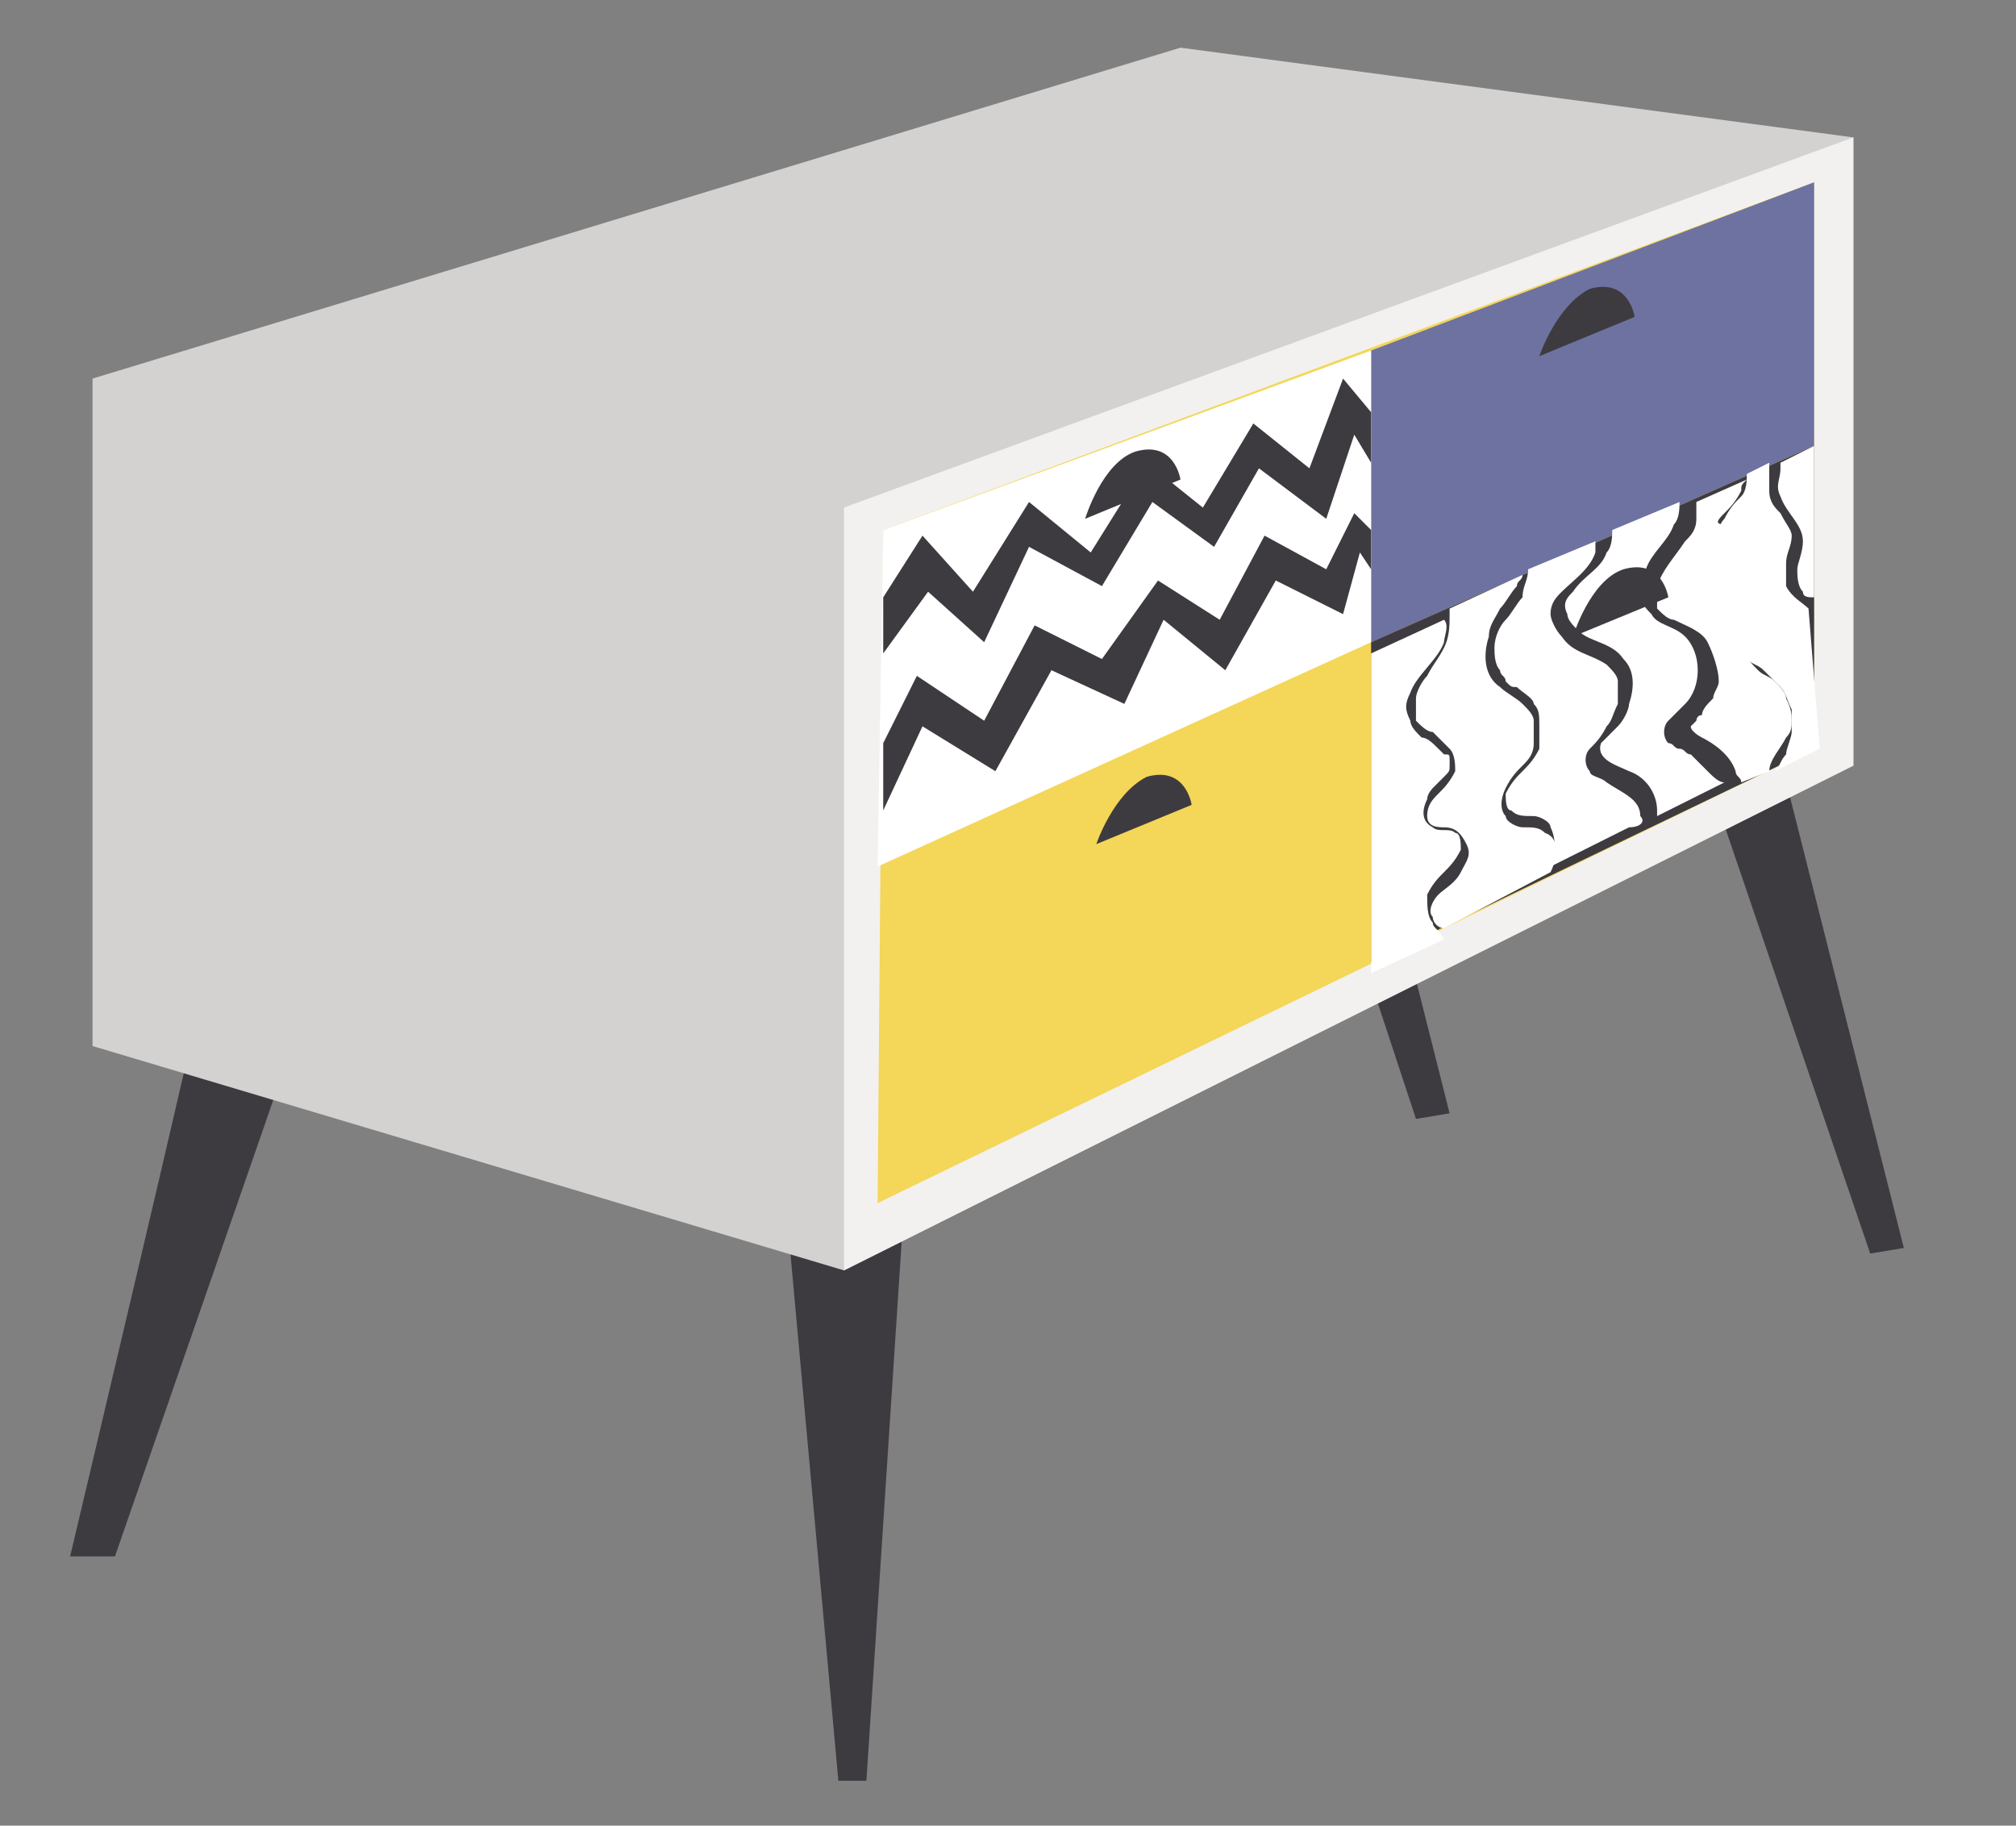
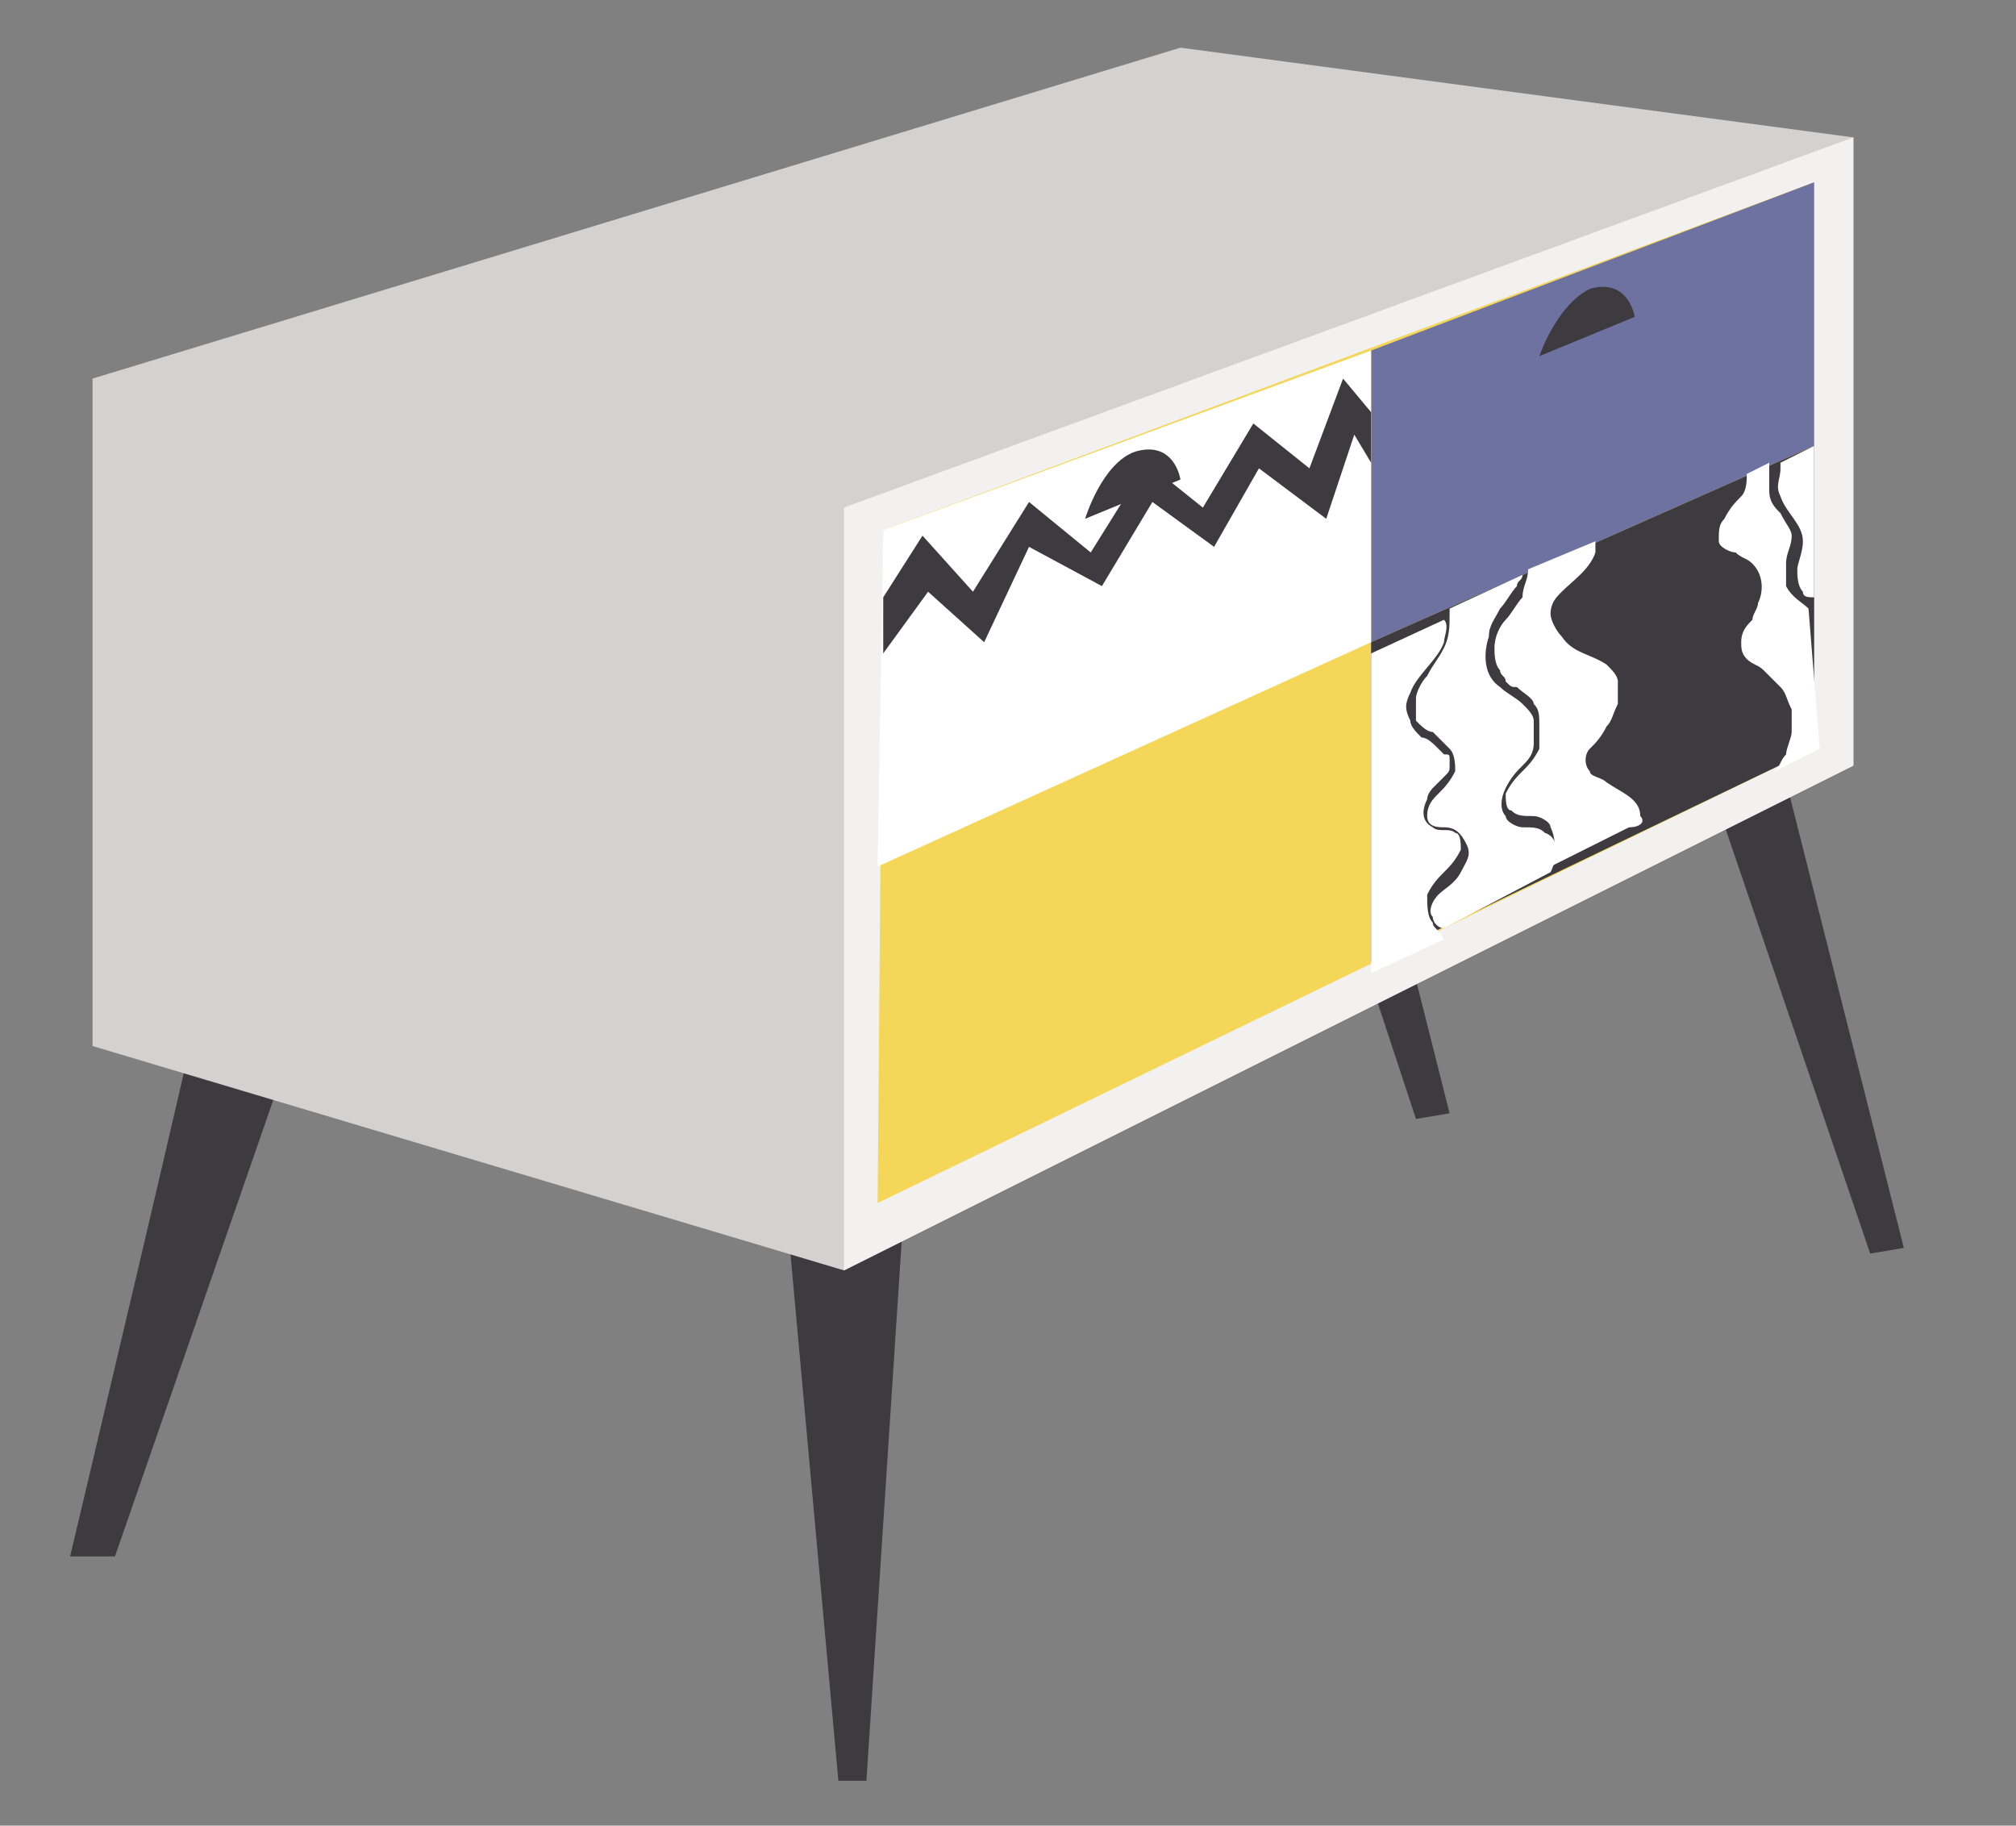
<svg xmlns="http://www.w3.org/2000/svg" version="1.1" id="Layer_1" x="0px" y="0px" viewBox="0 0 71.9 65.1" style="enable-background:new 0 0 71.9 65.1;" xml:space="preserve">
  <rect x="0" y="0" width="71.9" height="65.1" fill="#808080" stroke="none" />
  <style type="text/css">
	.cabinet02st0{fill:#3E3B40;}
	.cabinet02st1{fill:#D3D2D1;}
	.cabinet02st2{fill:#F2F1EF;}
	.cabinet02st3{fill:#F4D658;}
	.cabinet02st4{fill:#6E72A1;}
	.cabinet02st5{fill:#FFFFFF;}
</style>
  <g>
    <polygon class="cabinet02st0" points="60.5,26.5 66.7,44.7 67.9,44.5 62.7,23.9  " />
    <polygon class="cabinet02st0" points="44.5,21.7 50.5,39.9 51.7,39.7 46.5,19.1  " />
    <polygon class="cabinet02st0" points="27.9,41.5 29.9,63.5 30.9,63.5 32.3,42.1  " />
    <path class="cabinet02st0" d="M7.3,34.9c0,0.4-4.8,20.6-4.8,20.6h1.6l6.8-19.6L7.3,34.9z" />
    <polygon class="cabinet02st1" points="3.3,13.5 3.3,37.3 30.1,45.3 66.1,27.3 66.1,4.9 42.1,1.7  " />
    <polygon class="cabinet02st2" points="30.1,18.1 30.1,45.3 66.1,27.3 66.1,4.9  " />
    <polygon class="cabinet02st3" points="31.5,18.9 31.3,42.9 64.7,26.7 64.7,6.5  " />
    <polygon class="cabinet02st4" points="48.9,12.5 48.9,22.9 64.7,15.9 64.7,6.5 48.9,12.5  " />
    <polygon class="cabinet02st0" points="48.9,22.9 48.9,34.3 64.7,26.7 64.7,15.9  " />
    <polygon class="cabinet02st5" points="48.9,22.9 31.3,30.9 31.5,18.9 48.9,12.5  " />
    <polygon class="cabinet02st0" points="31.5,21.3 32.9,19.1 34.7,21.1 36.7,17.9 38.9,19.7 40.9,16.5 42.9,18.1 44.7,15.1 46.7,16.7    47.9,13.5 48.9,14.7 48.9,16.5 48.3,15.5 47.3,18.5 44.9,16.7 43.3,19.5 41.1,17.9 39.3,20.9 36.7,19.5 35.1,22.9 33.1,21.1    31.5,23.3  " />
-     <polygon class="cabinet02st0" points="31.5,26.5 32.7,24.1 35.1,25.7 36.9,22.3 39.3,23.5 41.3,20.7 43.5,22.1 45.1,19.1 47.3,20.3    48.3,18.3 48.9,18.9 48.9,20.3 48.5,19.7 47.9,21.9 45.5,20.7 43.7,23.9 41.5,22.1 40.1,25.1 37.5,23.9 35.5,27.5 32.9,25.9    31.5,28.9  " />
    <g>
-       <path class="cabinet02st5" d="M61.5,18.3c0.2-0.2,0.4-0.4,0.6-0.8c0-0.2,0-0.2,0.2-0.4l-1.8,0.8c0,0.2,0,0.4,0,0.6c0,0.4-0.2,0.6-0.4,0.8    c-0.4,0.6-0.8,1-1,1.6c0,0.2,0,0.6,0,0.8c0.2,0.2,0.4,0.4,0.6,0.4c0.4,0.2,1,0.4,1.2,0.8c0.2,0.4,0.4,1,0.4,1.4    c0,0.2-0.2,0.4-0.2,0.6c-0.2,0.2-0.4,0.4-0.4,0.6c-0.2,0-0.2,0.2-0.2,0.2l-0.2,0.2c0,0.2,0.4,0.4,0.4,0.4c0.4,0.2,1,0.6,1.2,1.2    c0,0.2,0.2,0.2,0.2,0.4l1-0.4c0-0.4,0.4-0.8,0.6-1.2c0.2-0.2,0.2-0.4,0.2-0.6c0-0.2,0-0.4-0.2-0.8c0-0.2-0.2-0.4-0.4-0.6    c-0.2-0.2-0.4-0.2-0.6-0.4s-0.4-0.4-0.4-0.6c-0.2-0.2,0-0.6,0-0.8c0.2-0.2,0.2-0.4,0.4-0.8c0-0.2,0.2-0.4,0.2-0.6    c0-0.4,0-0.8-0.4-1.2c-0.2-0.2-0.4-0.2-0.6-0.4c-0.2-0.2-0.4-0.4-0.4-0.8C61.1,18.7,61.3,18.5,61.5,18.3z" />
-       <path class="cabinet02st5" d="M60.9,27.5c-0.2-0.2-0.4-0.4-0.6-0.6c-0.2,0-0.2-0.2-0.4-0.2c-0.2,0-0.2-0.2-0.4-0.2c-0.2-0.2-0.2-0.6,0-0.8    s0.4-0.4,0.6-0.6c0.6-0.6,0.6-1.8,0-2.4c-0.4-0.4-1-0.4-1.2-0.8c-0.2-0.2-0.4-0.4-0.4-0.8c0-0.4,0-0.6,0.2-0.8    c0.2-0.6,0.8-1,1-1.6c0.2-0.2,0.2-0.6,0.2-0.8l0,0l-2.4,1c0,0.2,0,0.6-0.2,0.8c-0.2,0.6-0.8,0.8-1.2,1.4c-0.2,0.2-0.4,0.4-0.2,0.8    c0,0.2,0.2,0.4,0.4,0.6c0.4,0.4,1.2,0.4,1.6,1c0.4,0.4,0.4,1,0.2,1.6c0,0.2-0.2,0.6-0.4,0.8c-0.2,0.2-0.4,0.4-0.6,0.6    c-0.2,0.6,0.6,0.8,1,1c0.6,0.2,1,0.8,1,1.4c0,0.2,0,0.2,0,0.2l2.4-1.2l0,0C61.3,27.9,61.1,27.7,60.9,27.5z" />
      <path class="cabinet02st5" d="M63.5,16.7c0,0.4-0.2,0.6,0,1c0.2,0.6,0.8,1,0.8,1.6c0,0.4-0.2,0.8-0.2,1s0,0.6,0.2,0.8    c0,0.2,0.2,0.2,0.4,0.2v-5.4l-1.2,0.6C63.5,16.5,63.5,16.7,63.5,16.7z" />
      <path class="cabinet02st5" d="M58.5,29.1c0-0.6-0.6-0.8-1.2-1.2c-0.2-0.2-0.6-0.2-0.6-0.4c-0.2-0.2-0.2-0.6,0-0.8s0.4-0.4,0.6-0.8    c0.2-0.2,0.2-0.4,0.4-0.8c0-0.2,0-0.6,0-0.8s-0.2-0.4-0.4-0.6c-0.6-0.4-1.2-0.4-1.6-1c-0.2-0.2-0.4-0.6-0.4-0.8    c0-0.4,0.2-0.6,0.4-0.8c0.4-0.4,1-0.8,1.2-1.4c0-0.2,0-0.2,0-0.4l-2.4,1c0,0.4-0.2,0.6-0.2,1c-0.2,0.2-0.4,0.6-0.6,0.8    c-0.2,0.2-0.4,0.6-0.4,1c0,0.2,0,0.6,0.2,0.8c0,0.2,0.2,0.2,0.2,0.4c0.2,0.2,0.2,0.2,0.4,0.2c0.2,0.2,0.6,0.4,0.6,0.6    c0.2,0.2,0.2,0.4,0.2,0.8c0,0.2,0,0.6,0,0.8c-0.2,0.4-0.4,0.6-0.6,0.8c-0.2,0.2-0.4,0.4-0.6,0.8c0,0.2,0,0.6,0.2,0.6    c0.2,0.2,0.4,0.2,0.8,0.2c0.2,0,0.6,0.2,0.6,0.4c0.2,0.4,0.2,1,0,1.4l2.8-1.4C58.5,29.5,58.7,29.3,58.5,29.1z" />
      <path class="cabinet02st5" d="M64.5,21.7c-0.2-0.2-0.6-0.4-0.8-0.8c0-0.2,0-0.4,0-0.8c0-0.4,0.2-0.6,0.2-1c0-0.2-0.2-0.4-0.4-0.8    c-0.2-0.2-0.4-0.4-0.4-0.8s0-0.6,0-1l-0.8,0.4c0,0.2,0,0.6-0.2,0.8c-0.2,0.2-0.4,0.4-0.6,0.8c-0.2,0.2-0.2,0.4-0.2,0.8    c0,0.2,0.4,0.4,0.6,0.4c0.2,0.2,0.4,0.2,0.6,0.4c0.4,0.4,0.4,1,0.2,1.4c0,0.2-0.2,0.4-0.2,0.6c-0.2,0.2-0.4,0.4-0.4,0.8    c0,0.2,0,0.4,0.2,0.6c0.2,0.2,0.4,0.2,0.6,0.4s0.4,0.4,0.6,0.6c0.2,0.2,0.2,0.4,0.4,0.8c0,0.2,0,0.6,0,0.8s-0.2,0.6-0.2,0.8    c-0.2,0.2-0.2,0.4-0.4,0.6l1.6-0.8L64.5,21.7C64.7,21.9,64.7,21.9,64.5,21.7z" />
      <path class="cabinet02st5" d="M51.1,32.9c-0.2-0.2-0.2-0.6-0.2-1c0.2-0.4,0.4-0.6,0.6-0.8c0.2-0.2,0.4-0.4,0.6-0.8c0-0.2,0-0.6-0.2-0.6    c-0.2-0.2-0.6,0-0.8-0.2c-0.4-0.2-0.4-0.6-0.2-1c0-0.2,0.2-0.4,0.2-0.4c0.2-0.2,0.2-0.2,0.4-0.4s0.2-0.2,0.2-0.4v-0.2l0,0l0,0l0,0    c0-0.2,0-0.2-0.2-0.2l0,0l0,0c0,0,0,0-0.2-0.2s-0.4-0.4-0.6-0.4c-0.2-0.2-0.4-0.4-0.4-0.6c-0.2-0.4-0.2-0.6,0-1    c0.2-0.6,1-1.2,1.2-1.8c0-0.2,0.2-0.6,0-0.8l-2.6,1.2v11.4l2.6-1.2C51.3,33.1,51.1,33.1,51.1,32.9z" />
      <path class="cabinet02st5" d="M55.3,31.1c0.2-0.4,0.4-1.2-0.2-1.4c-0.2-0.2-0.4-0.2-0.8-0.2c-0.2,0-0.6-0.2-0.6-0.4c-0.2-0.2-0.2-0.6,0-1    s0.4-0.6,0.6-0.8c0.2-0.2,0.4-0.4,0.4-0.8c0-0.2,0-0.6,0-0.8s-0.2-0.4-0.4-0.6c-0.2-0.2-0.6-0.4-0.8-0.6c-0.6-0.4-0.6-1.2-0.4-1.8    c0-0.4,0.2-0.6,0.4-1c0.2-0.2,0.4-0.6,0.6-0.8c0-0.2,0.2-0.2,0.2-0.4l-2.6,1.2v0.2c0,0.4,0,0.8-0.2,1.2s-0.4,0.6-0.6,1    c-0.2,0.2-0.4,0.6-0.4,0.8s0,0.2,0,0.4c0,0,0,0,0,0.2c0,0,0,0,0,0.2c0.2,0.2,0.4,0.4,0.6,0.4c0.2,0.2,0.4,0.4,0.6,0.6    c0.2,0.2,0.2,0.6,0.2,0.8c-0.2,0.4-0.4,0.6-0.6,0.8c-0.2,0.2-0.4,0.4-0.4,0.8c0,0.4,0.4,0.4,0.6,0.4c0.4,0,0.6,0.2,0.8,0.6    c0.2,0.4,0,0.6-0.2,1s-0.6,0.6-0.8,0.8s-0.4,0.6-0.2,0.8c0,0.2,0.2,0.4,0.4,0.4L55.3,31.1L55.3,31.1z" />
    </g>
    <path class="cabinet02st0" d="M54.9,12.7l3.4-1.4c0,0-0.2-1.4-1.6-1C55.5,10.9,54.9,12.7,54.9,12.7z" />
-     <path class="cabinet02st0" d="M56.1,22.7l3.4-1.4c0,0-0.2-1.4-1.6-1C56.7,20.7,56.1,22.7,56.1,22.7z" />
-     <path class="cabinet02st0" d="M39.1,30.1l3.4-1.4c0,0-0.2-1.4-1.6-1C39.7,28.3,39.1,30.1,39.1,30.1z" />
    <path class="cabinet02st0" d="M38.7,18.5l3.4-1.4c0,0-0.2-1.4-1.6-1C39.3,16.5,38.7,18.5,38.7,18.5z" />
  </g>
</svg>